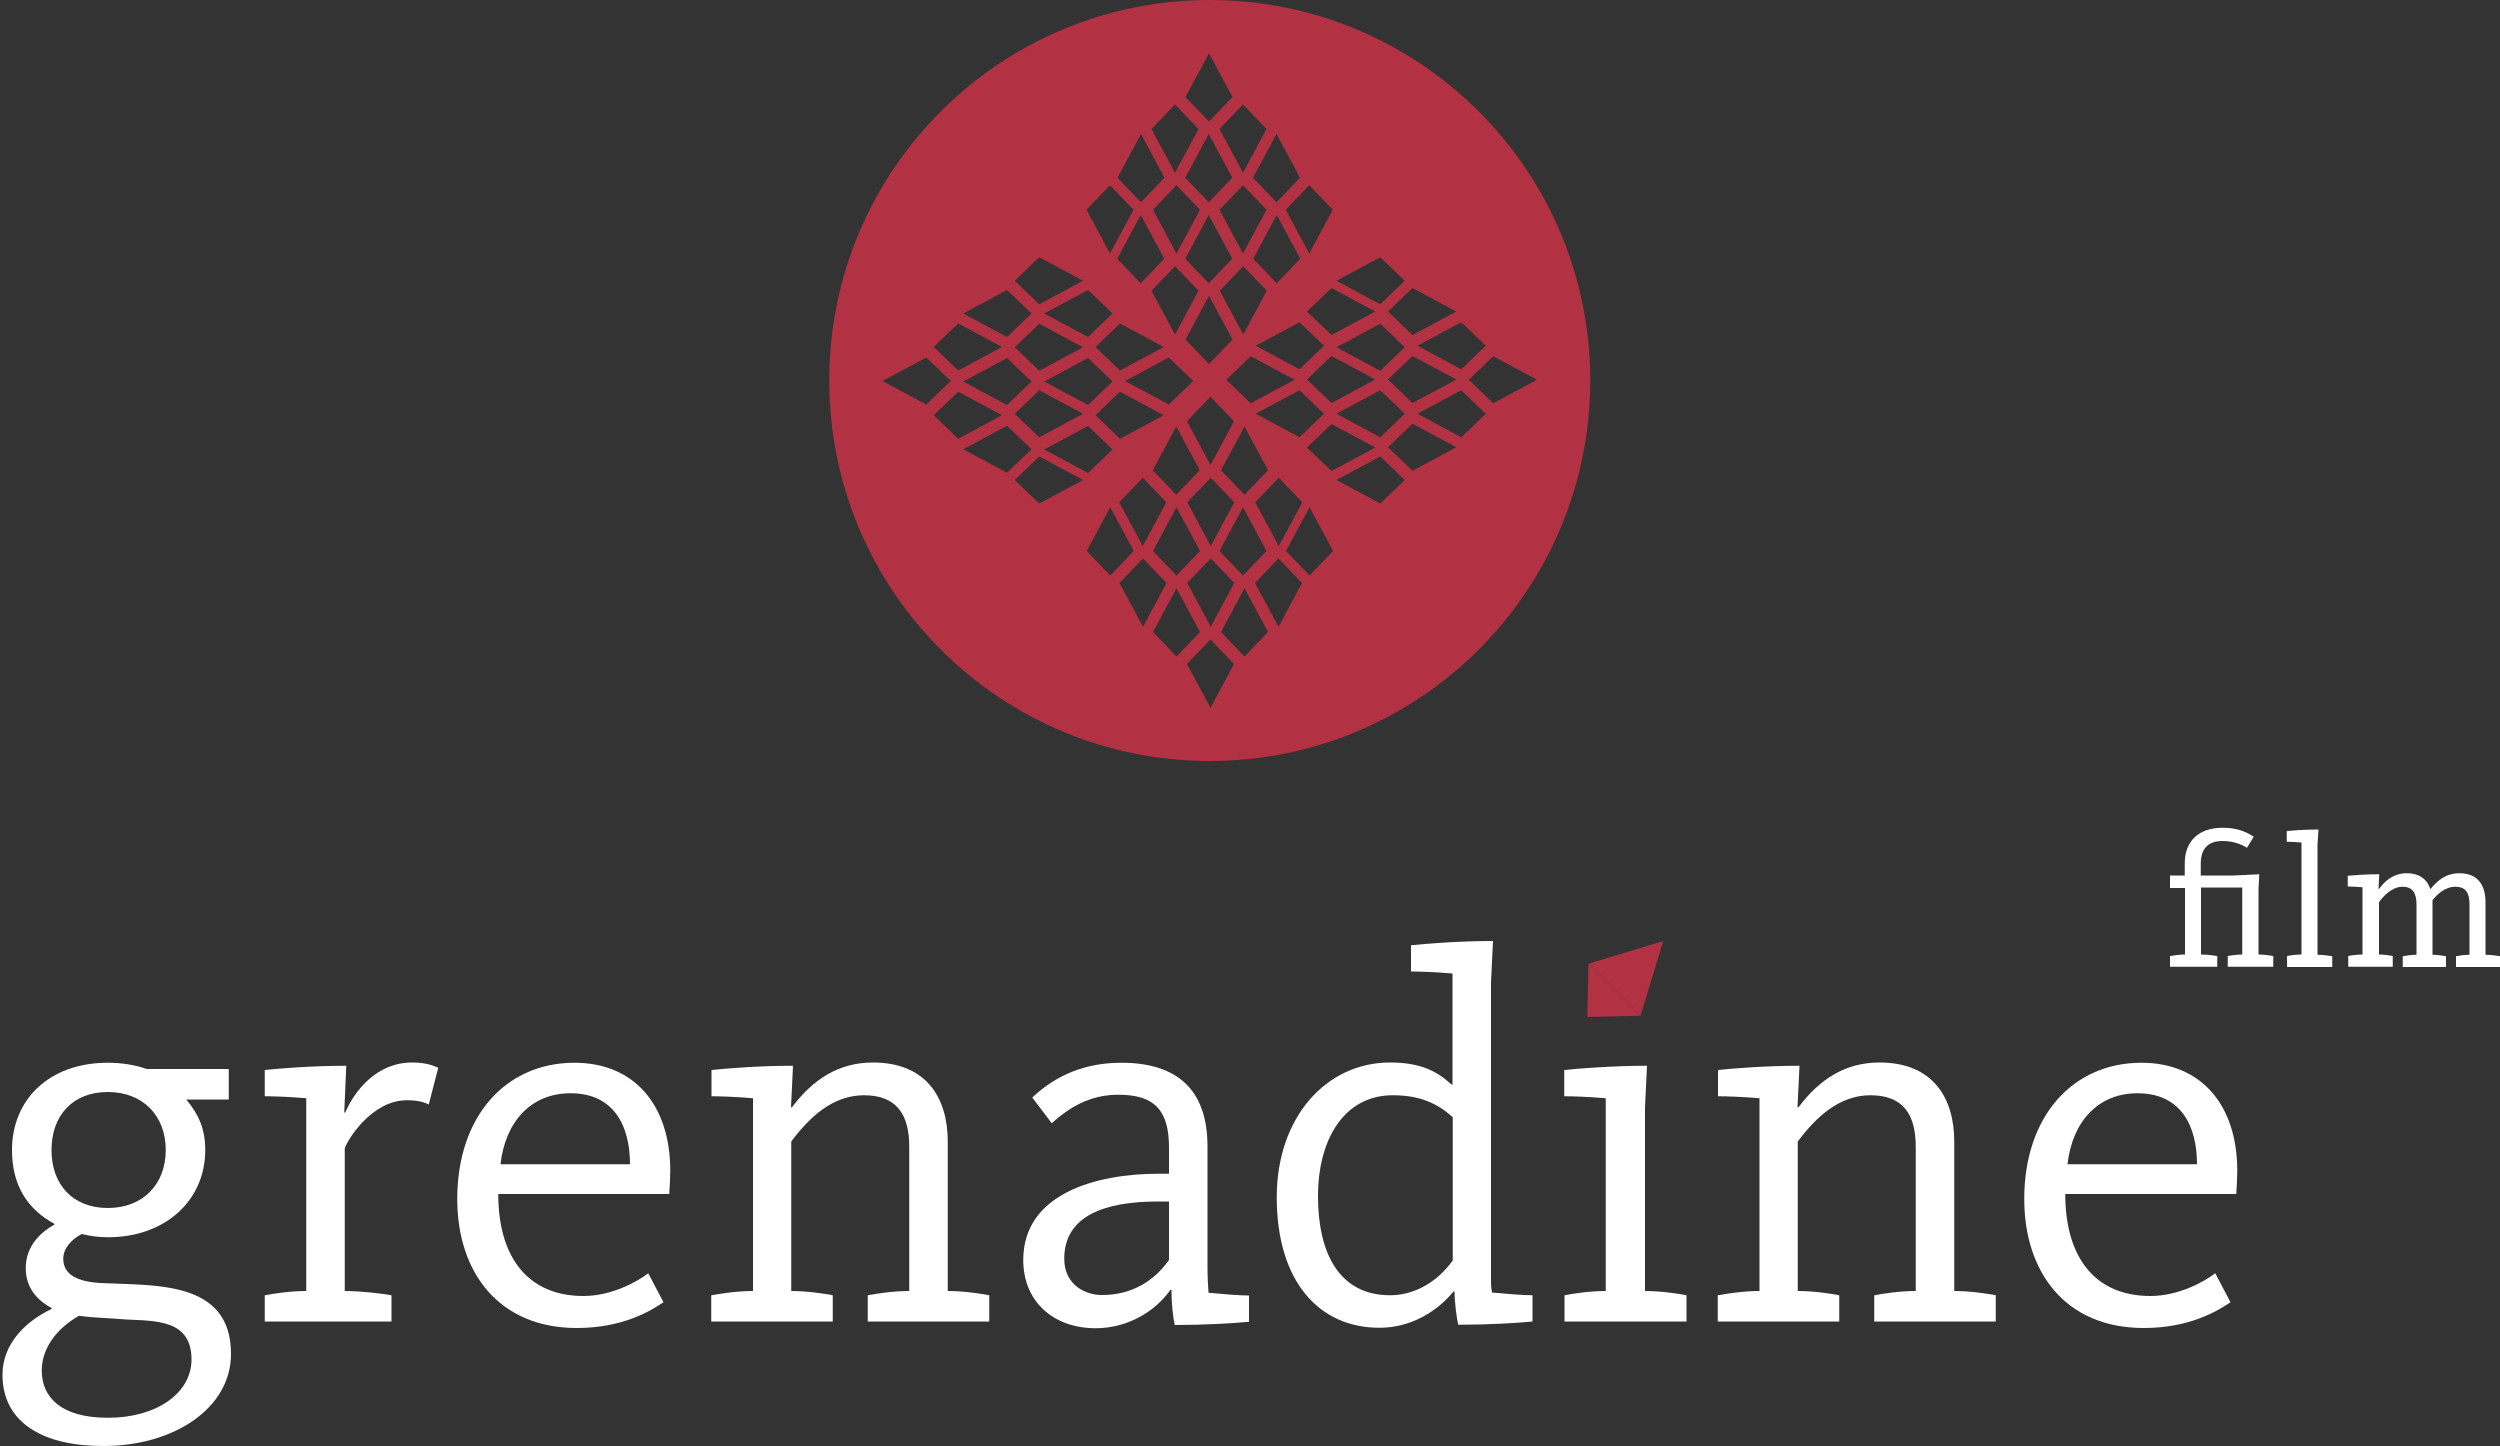
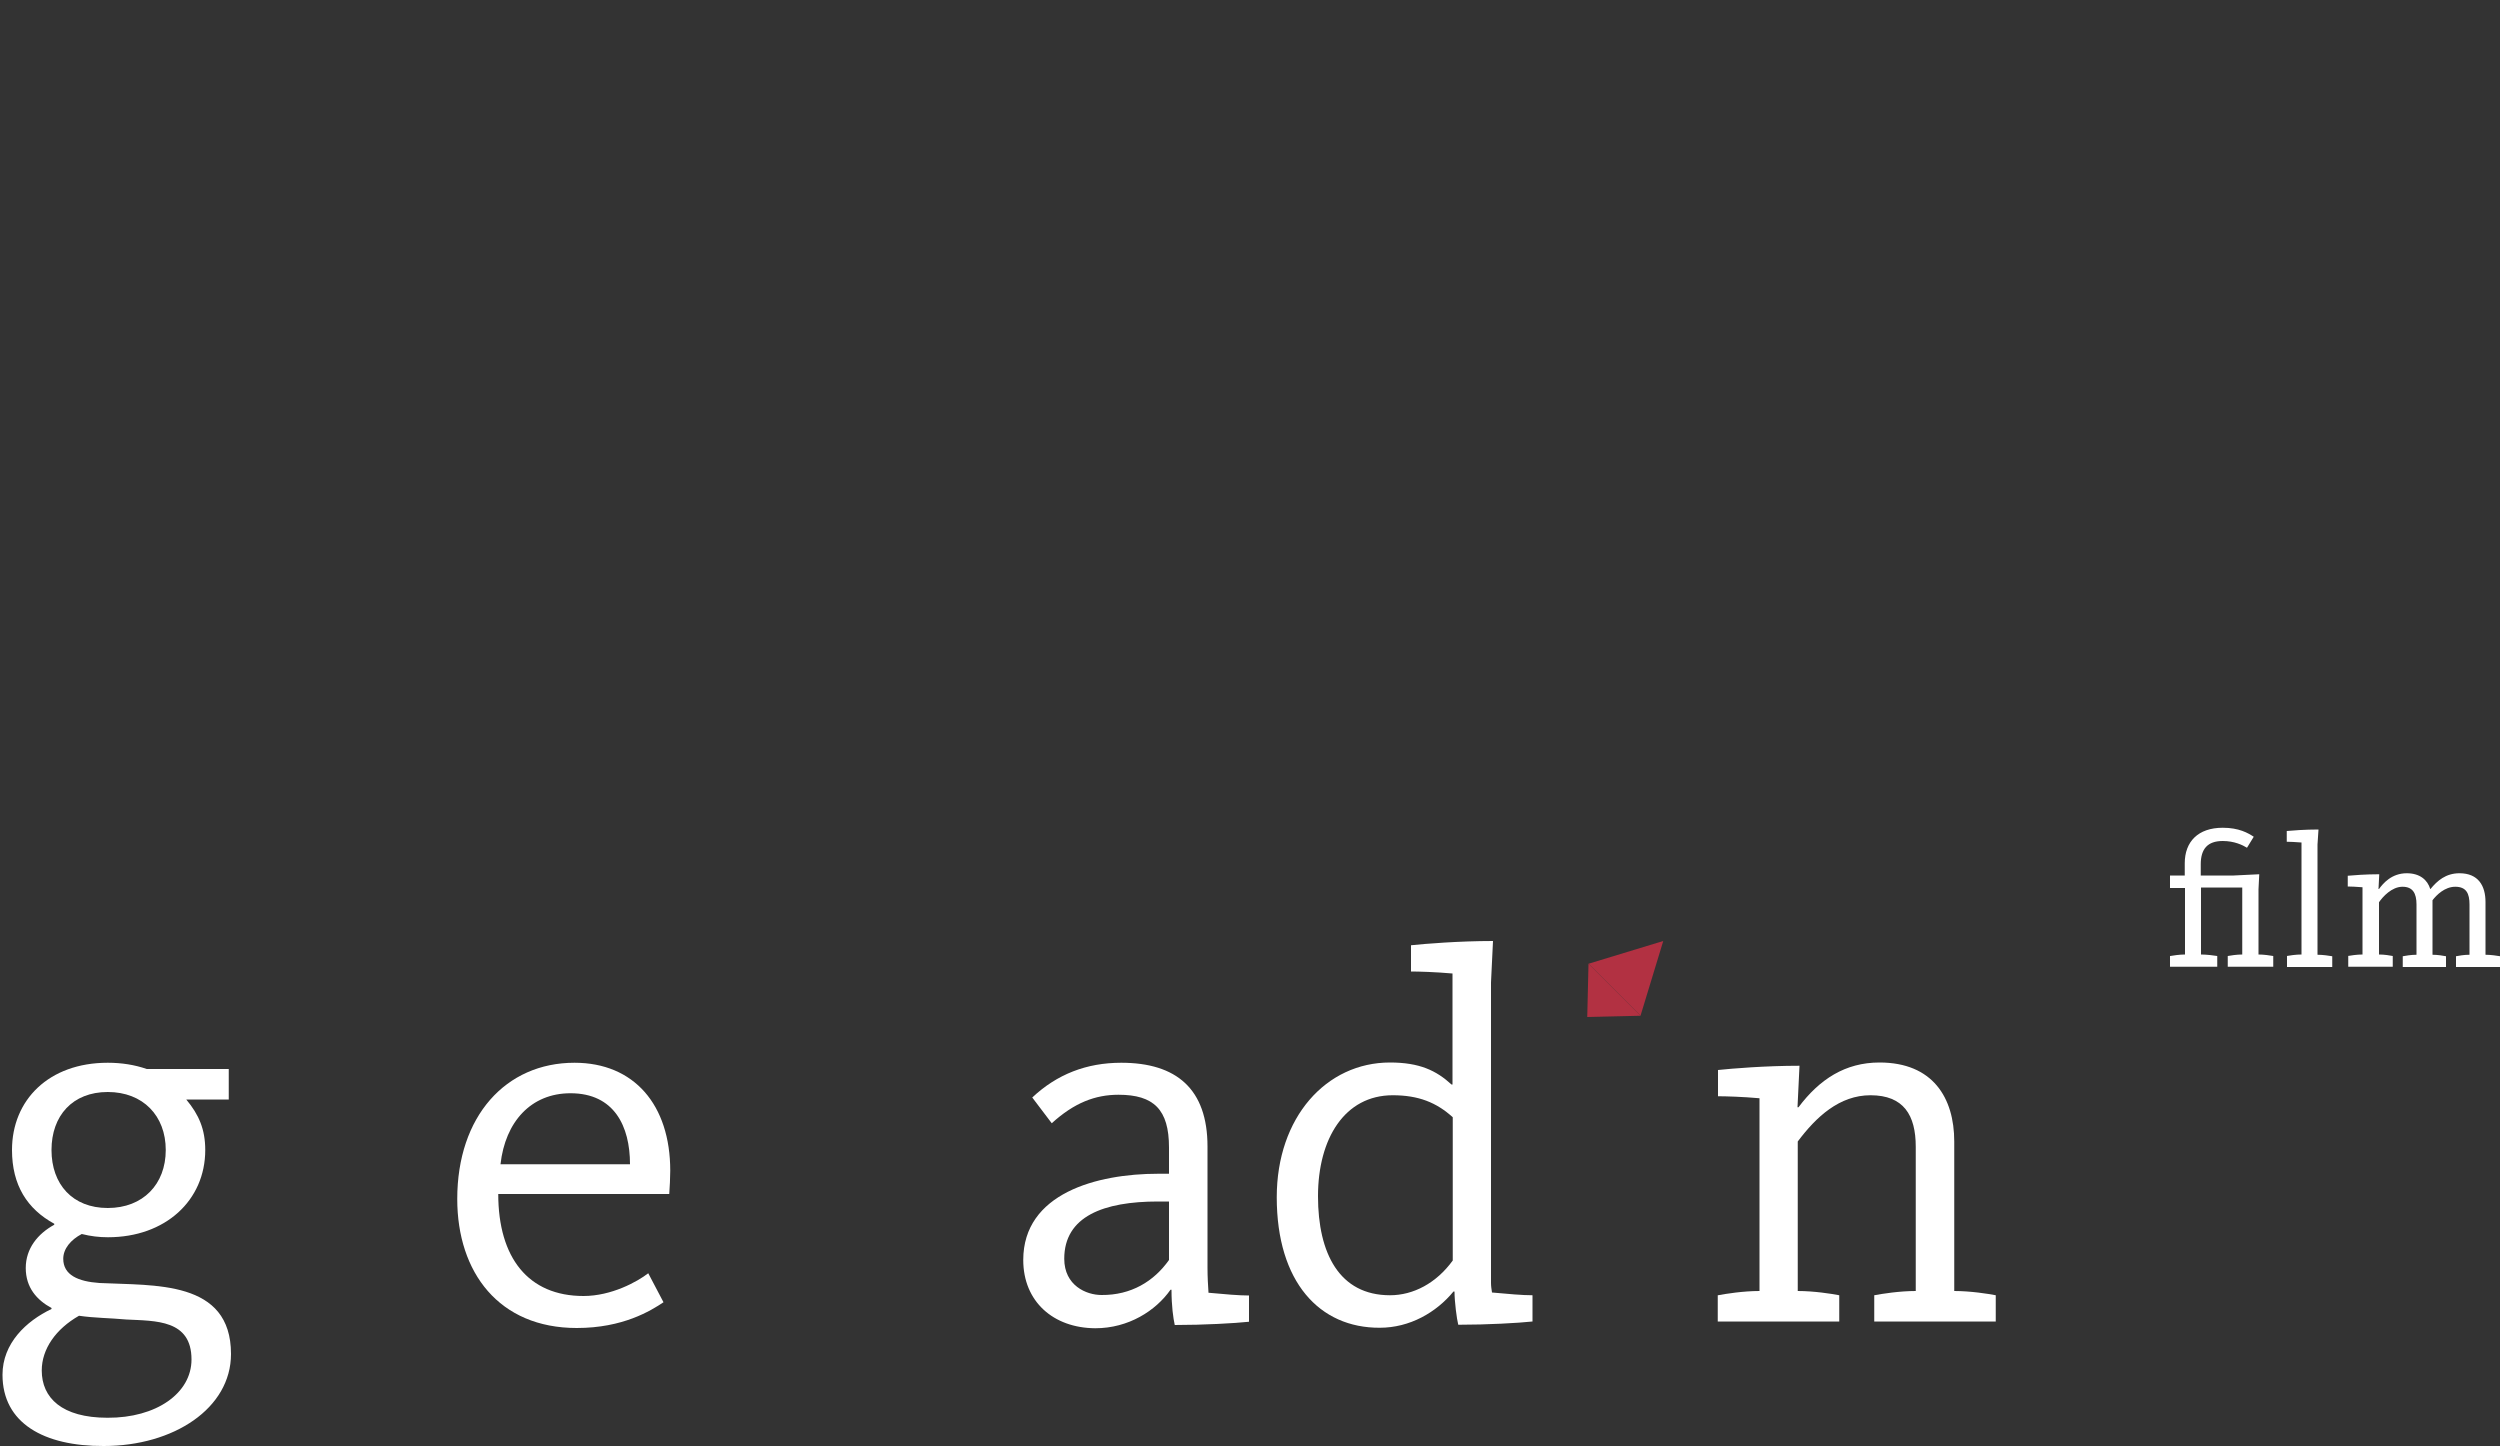
<svg xmlns="http://www.w3.org/2000/svg" version="1.1" id="Ebene_1" x="0px" y="0px" viewBox="0 0 1000 578.6" style="enable-background:new 0 0 1000 578.6;" xml:space="preserve">
  <rect x="0" y="0" width="1000" height="578.6" fill="#333333" stroke="none" />
  <style type="text/css">
	.st0{fill:#B23142;}
	.st1{fill:#FFFFFF;}
</style>
  <g>
-     <path class="st0" d="M483.9,0c-84,0-152.2,68.1-152.2,152.2c0,84,68.1,152.2,152.2,152.2c84,0,152.2-68.1,152.2-152.2   C636.1,68.1,567.9,0,483.9,0z M594.3,138.3l-9.8,9.4l-17.5-9.4l17.5-9.4L594.3,138.3z M534.6,138.9l17.5-9.4l9.8,9.4l-9.8,9.4   L534.6,138.9z M550.1,151.8l-17.5,9.4l-9.8-9.4l9.8-9.4L550.1,151.8z M532.6,134l-9.8-9.4l9.8-9.4l17.5,9.4L532.6,134z    M529.6,138.3l-9.8,9.4l-17.5-9.4l17.5-9.4L529.6,138.3z M483.6,145.6l-9.4-9.8l9.4-17.5l9.4,17.5L483.6,145.6z M484.2,158.7   l9.4,9.8l-9.4,17.5l-9.4-17.5L484.2,158.7z M487.9,116.3l9.4-9.8l9.4,9.8l-9.4,17.5L487.9,116.3z M483.5,113.3l-9.4-9.8l9.4-17.5   l9.4,17.5L483.5,113.3z M479.4,116.3l-9.4,17.5l-9.4-17.5l9.4-9.8L479.4,116.3z M477.3,152.4l-9.8,9.4l-17.5-9.4l17.5-9.4   L477.3,152.4z M470.5,170.6l9.4,17.5l-9.4,9.8l-9.4-9.8L470.5,170.6z M484.3,191.1l9.4,9.8l-9.4,17.5l-9.4-17.5L484.3,191.1z    M488.4,188.1l9.4-17.5l9.4,17.5l-9.4,9.8L488.4,188.1z M490.5,151.9l9.8-9.4l17.5,9.4l-17.5,9.4L490.5,151.9z M510.7,113.3   l-9.4-9.8l9.4-17.5l9.4,17.5L510.7,113.3z M497.2,101.4l-9.4-17.5l9.4-9.8l9.4,9.8L497.2,101.4z M483.5,80.9l-9.4-9.8l9.4-17.5   l9.4,17.5L483.5,80.9z M480,83.9l-9.4,17.5l-9.4-17.5l9.4-9.8L480,83.9z M465.7,103.5l-9.4,9.8l-9.4-9.8l9.4-17.5L465.7,103.5z    M448,129.4l17.5,9.4l-17.5,9.4l-9.8-9.4L448,129.4z M445,152.6l-9.8,9.4l-17.5-9.4l17.5-9.4L445,152.6z M435.2,134.8l-17.5-9.4   l17.5-9.4l9.8,9.4L435.2,134.8z M433.2,138.9l-17.5,9.4l-9.8-9.4l9.8-9.4L433.2,138.9z M412.6,152.6l-9.8,9.4l-17.5-9.4l17.5-9.4   L412.6,152.6z M415.7,156.1l17.5,9.4l-17.5,9.4l-9.8-9.4L415.7,156.1z M435.2,170.4l9.8,9.4l-9.8,9.4l-17.5-9.4L435.2,170.4z    M438.2,166.1l9.8-9.4l17.5,9.4l-17.5,9.4L438.2,166.1z M457.1,191.1l9.4,9.8l-9.4,17.5l-9.4-17.5L457.1,191.1z M470.6,202.9   l9.4,17.5l-9.4,9.8l-9.4-9.8L470.6,202.9z M484.3,223.4l9.4,9.8l-9.4,17.5l-9.4-17.5L484.3,223.4z M487.8,220.4l9.4-17.5l9.4,17.5   l-9.4,9.8L487.8,220.4z M502.1,200.9l9.4-9.8l9.4,9.8l-9.4,17.5L502.1,200.9z M519.8,174.9l-17.5-9.4l17.5-9.4l9.8,9.4L519.8,174.9   z M532.6,169.6l17.5,9.4l-17.5,9.4l-9.8-9.4L532.6,169.6z M534.6,165.5l17.5-9.4l9.8,9.4l-9.8,9.4L534.6,165.5z M555.2,151.8   l9.8-9.4l17.5,9.4l-17.5,9.4L555.2,151.8z M582.5,124.6L565,134l-9.8-9.4l9.8-9.4L582.5,124.6z M552.1,102.9l9.8,9.4l-9.8,9.4   l-17.5-9.4L552.1,102.9z M533.1,83.9l-9.4,17.5l-9.4-17.5l9.4-9.8L533.1,83.9z M520,71.1l-9.4,9.8l-9.4-9.8l9.4-17.5L520,71.1z    M506.6,51.6l-9.4,17.5l-9.4-17.5l9.4-9.8L506.6,51.6z M483.6,21.3l9.4,17.5l-9.4,9.8l-9.4-9.8L483.6,21.3z M470,41.8l9.4,9.8   L470,69.1l-9.4-17.5L470,41.8z M456.4,53.6l9.4,17.5l-9.4,9.8l-9.4-9.8L456.4,53.6z M444,74.1l9.4,9.8l-9.4,17.5l-9.4-17.5   L444,74.1z M415.7,102.9l17.5,9.4l-17.5,9.4l-9.8-9.4L415.7,102.9z M402.8,116l9.8,9.4l-9.8,9.4l-17.5-9.4L402.8,116z M383.3,129.4   l17.5,9.4l-17.5,9.4l-9.8-9.4L383.3,129.4z M353,152.4l17.5-9.4l9.8,9.4l-9.8,9.4L353,152.4z M373.5,166.1l9.8-9.4l17.5,9.4   l-17.5,9.4L373.5,166.1z M385.3,179.7l17.5-9.4l9.8,9.4l-9.8,9.4L385.3,179.7z M415.7,201.4l-9.8-9.4l9.8-9.4l17.5,9.4L415.7,201.4   z M434.7,220.4l9.4-17.5l9.4,17.5l-9.4,9.8L434.7,220.4z M447.8,233.2l9.4-9.8l9.4,9.8l-9.4,17.5L447.8,233.2z M461.2,252.8   l9.4-17.5l9.4,17.5l-9.4,9.8L461.2,252.8z M484.2,283.1l-9.4-17.5l9.4-9.8l9.4,9.8L484.2,283.1z M497.8,262.6l-9.4-9.8l9.4-17.5   l9.4,17.5L497.8,262.6z M511.4,250.7l-9.4-17.5l9.4-9.8l9.4,9.8L511.4,250.7z M523.8,230.2l-9.4-9.8l9.4-17.5l9.4,17.5L523.8,230.2   z M552.1,201.4l-17.5-9.4l17.5-9.4l9.8,9.4L552.1,201.4z M565,188.3l-9.8-9.4l9.8-9.4l17.5,9.4L565,188.3z M584.5,174.9l-17.5-9.4   l17.5-9.4l9.8,9.4L584.5,174.9z M587.5,151.9l9.8-9.4l17.5,9.4l-17.5,9.4L587.5,151.9z" />
    <g>
      <g>
        <polyline class="st0" points="656.2,406.3 634.9,406.8 635.4,385.5    " />
        <polyline class="st0" points="635.4,385.5 665.3,376.4 656.2,406.3    " />
      </g>
      <path class="st1" d="M1,549.9c0-12.6,9.5-21.5,19.6-26.3v-0.4c-5.9-3.2-10.3-8.2-10.3-16c0-7.8,4.8-13.7,11.4-17.3v-0.4    C10.9,483.6,4.8,474.1,4.8,460c0-20,14.7-34.9,38.3-34.9c5.5,0,10.7,0.8,15.6,2.5h32.8v12.2H74.5c5.1,6.1,7.6,12,7.6,20.2    c0,20.2-16,34.9-38.9,34.9c-3.6,0-6.9-0.4-10.5-1.3c-4.4,2.3-7.4,5.9-7.4,9.9c0,6.5,5.9,9.1,14.5,9.7c21.9,1.1,52.6-1.3,52.6,28.4    c0,21.7-22.9,36.8-50.9,36.8C17.6,578.5,1,569.3,1,549.9z M76.6,543.8c0-16-14.3-15.4-26.1-16c-6.5-0.6-12.8-0.6-18.9-1.5    c-9.3,5.3-14.9,13.3-14.9,21.9c0,10.9,8,18.9,26.3,18.9C62.5,567.2,76.6,557.3,76.6,543.8z M66.3,460c0-13.7-9.1-23.2-23.2-23.2    s-22.5,9.5-22.5,23.2c0,13.7,8.4,23.2,22.5,23.2S66.3,473.7,66.3,460z" />
-       <path class="st1" d="M105.9,518.1c3.2-0.6,10.1-1.7,16.6-1.7v-77.1c-6.7-0.6-13.5-0.8-16.6-0.8V428c5.7-0.6,18.9-1.7,32.6-1.7    l-0.8,18.7h0.4c3.8-8.8,12.6-20,26.7-20c6.1,0,9.1,1.5,10.5,2.1l-3.8,14.7c-1.1-0.6-3.6-1.7-8.8-1.7c-14.1,0-23.8,16-24.8,19.2    v57.1c6.5,0,15.6,1.1,18.7,1.7v10.5h-50.7V518.1z" />
      <path class="st1" d="M182.9,479.6c0-33.1,19.4-54.5,46.9-54.5c23.8,0,38.3,16.8,38.3,43.2c0,2.3-0.2,6.9-0.4,9.3h-68.4    c0,25.5,12,40.8,34.1,40.8c11.2,0,21.5-5.7,25.9-9.1l6.1,11.6c-5.1,3.4-16.2,10.3-34.7,10.3C199.6,531.2,182.9,509,182.9,479.6z     M252,465.7c0-15.2-6.3-28.4-23.8-28.4c-15.8,0-26.1,11.4-28,28.4H252z" />
-       <path class="st1" d="M284.6,518.1c3.2-0.6,10.1-1.7,16.6-1.7v-77.1c-6.7-0.6-13.5-0.8-16.6-0.8V428c5.7-0.6,18.9-1.7,32.6-1.7    l-0.8,16.6h0.4c8.4-11.2,18.7-17.9,32.4-17.9c21.3,0,29.9,14.1,29.9,31.6v59.8c6.5,0,13.5,1.1,16.6,1.7v10.5h-48.6v-10.5    c3.2-0.6,10.1-1.7,16.6-1.7v-57.7c0-12.6-4.8-20.6-18.1-20.6c-12.4,0-21.7,8.6-29.1,18.5v59.8c6.5,0,13.5,1.1,16.6,1.7v10.5h-48.6    V518.1z" />
      <path class="st1" d="M409.3,504c0-26.7,29.5-34.5,53.9-34.5h4.4v-10.5c0-15.2-6.1-21.1-20.2-21.1c-9.3,0-17.7,3.2-26.7,11.4    l-7.8-10.3c9.9-9.3,21.7-13.9,35.6-13.9c22.1,0,34.5,10.5,34.5,33.5v48.4c0,4,0.2,6.9,0.4,10.1c6.5,0.6,12.2,1.1,16.2,1.1v10.5    c-5.7,0.6-17.9,1.3-29.7,1.3c-0.6-2.7-1.3-7.6-1.3-14.1h-0.4c-5.9,8.4-16.8,15.4-30.1,15.4C421.3,531.2,409.3,520.6,409.3,504z     M467.6,504v-23.4h-4.4c-21.7,0-37.5,5.9-37.5,22.9c0,10.7,8.8,14.5,14.9,14.5C452.4,518.1,461.5,512.6,467.6,504z" />
      <path class="st1" d="M510.7,478.9c0-32,19.8-53.9,45.3-53.9c11.8,0,18.5,3.2,24.6,8.8h0.4v-44.4c-6.7-0.6-13.5-0.8-16.6-0.8v-10.5    c5.7-0.6,19.2-1.7,32.8-1.7l-0.8,16.6v120.2c0,1.3,0.2,2.5,0.4,3.8c6.5,0.6,12.2,1.1,16.2,1.1v10.5c-5.7,0.6-17.9,1.3-29.7,1.3    c-0.6-2.3-1.5-9.3-1.5-13.3h-0.4c-6.9,8.4-17.5,14.5-29.5,14.5C527.8,531.2,510.7,512.8,510.7,478.9z M581.1,504.2v-57.3    c-6.5-5.9-13.7-8.8-24-8.8c-19.2,0-29.9,17.3-29.9,40.4c0,22.9,8.6,39.6,28.8,39.6C565.3,518.1,574.5,513.3,581.1,504.2z" />
-       <path class="st1" d="M625.7,518.1c3.2-0.6,10.1-1.7,16.6-1.7v-77.1c-6.7-0.6-13.5-0.8-16.6-0.8V428c5.7-0.6,19.4-1.7,33.1-1.7    l-0.8,16.6v73.5c6.5,0,13.5,1.1,16.6,1.7v10.5h-48.8V518.1z" />
      <path class="st1" d="M687.2,518.1c3.2-0.6,10.1-1.7,16.6-1.7v-77.1c-6.7-0.6-13.5-0.8-16.6-0.8V428c5.7-0.6,18.9-1.7,32.6-1.7    l-0.8,16.6h0.4c8.4-11.2,18.7-17.9,32.4-17.9c21.3,0,29.9,14.1,29.9,31.6v59.8c6.5,0,13.5,1.1,16.6,1.7v10.5h-48.6v-10.5    c3.2-0.6,10.1-1.7,16.6-1.7v-57.7c0-12.6-4.8-20.6-18.1-20.6c-12.4,0-21.7,8.6-29.1,18.5v59.8c6.5,0,13.5,1.1,16.6,1.7v10.5h-48.6    V518.1z" />
-       <path class="st1" d="M809.7,479.6c0-33.1,19.4-54.5,46.9-54.5c23.8,0,38.3,16.8,38.3,43.2c0,2.3-0.2,6.9-0.4,9.3h-68.4    c0,25.5,12,40.8,34.1,40.8c11.2,0,21.5-5.7,25.9-9.1l6.1,11.6c-5.1,3.4-16.2,10.3-34.7,10.3C826.3,531.2,809.7,509,809.7,479.6z     M878.8,465.7c0-15.2-6.3-28.4-23.8-28.4c-15.8,0-26.1,11.4-28,28.4H878.8z" />
      <g>
        <path class="st1" d="M868.1,382.4c1.1-0.2,3.7-0.6,5.9-0.6v-26.6H868v-5h5.9v-4.9c0-8.6,5.3-14.2,15.2-14.2     c6.5,0,10.1,2.1,12.4,3.6l-2.7,4.4c-1.8-1.1-5.1-2.7-9.7-2.7c-6.1,0-8.8,3.2-8.8,9.3v4.5h13.2l10.2-0.5l-0.3,6v26.1     c2.2,0,4.7,0.4,5.9,0.6v4.3h-18.2v-4.3c1.1-0.2,3.6-0.6,5.8-0.6V355h-16.5v26.8c2.2,0,5.4,0.4,6.5,0.6v4.3h-18.9V382.4z" />
        <path class="st1" d="M914.7,382.4c1.1-0.2,3.6-0.6,5.9-0.6V337c-2.4-0.2-4.8-0.3-5.9-0.3v-4.3c2.1-0.2,7.2-0.6,12.7-0.6l-0.4,6     v44.1c2.2,0,4.7,0.4,5.9,0.6v4.3h-18.1V382.4z" />
        <path class="st1" d="M939.1,382.4c1.1-0.2,3.7-0.6,5.9-0.6v-26.9c-2.4-0.2-4.8-0.3-5.9-0.3v-4.3c2.1-0.2,7.2-0.6,12.6-0.6     l-0.3,5.9h0.2c1.6-2.2,5-6.3,11.1-6.3c5.3,0,8.3,2.7,9.4,6.3h0.1c2.7-3.3,6.1-6.3,11.6-6.3c7.5,0,10.4,5,10.4,11.5v21.1     c2.2,0,4.7,0.4,5.9,0.6v4.3h-17.7v-4.3c1-0.2,3.2-0.6,5.4-0.6v-20.1c0-4.3-1.2-7.1-5.7-7.1c-4.2,0-7.5,3.3-9.1,5.4v21.8     c2.1,0,4.4,0.4,5.4,0.6v4.3h-17.3v-4.3c1.1-0.2,3.3-0.6,5.5-0.6v-20.1c0-4.5-1.5-7.1-5.6-7.1c-4.3,0-7.9,4-9.4,6.2v20.9     c2.2,0,4.5,0.4,5.5,0.6v4.3h-17.8V382.4z" />
      </g>
    </g>
  </g>
</svg>